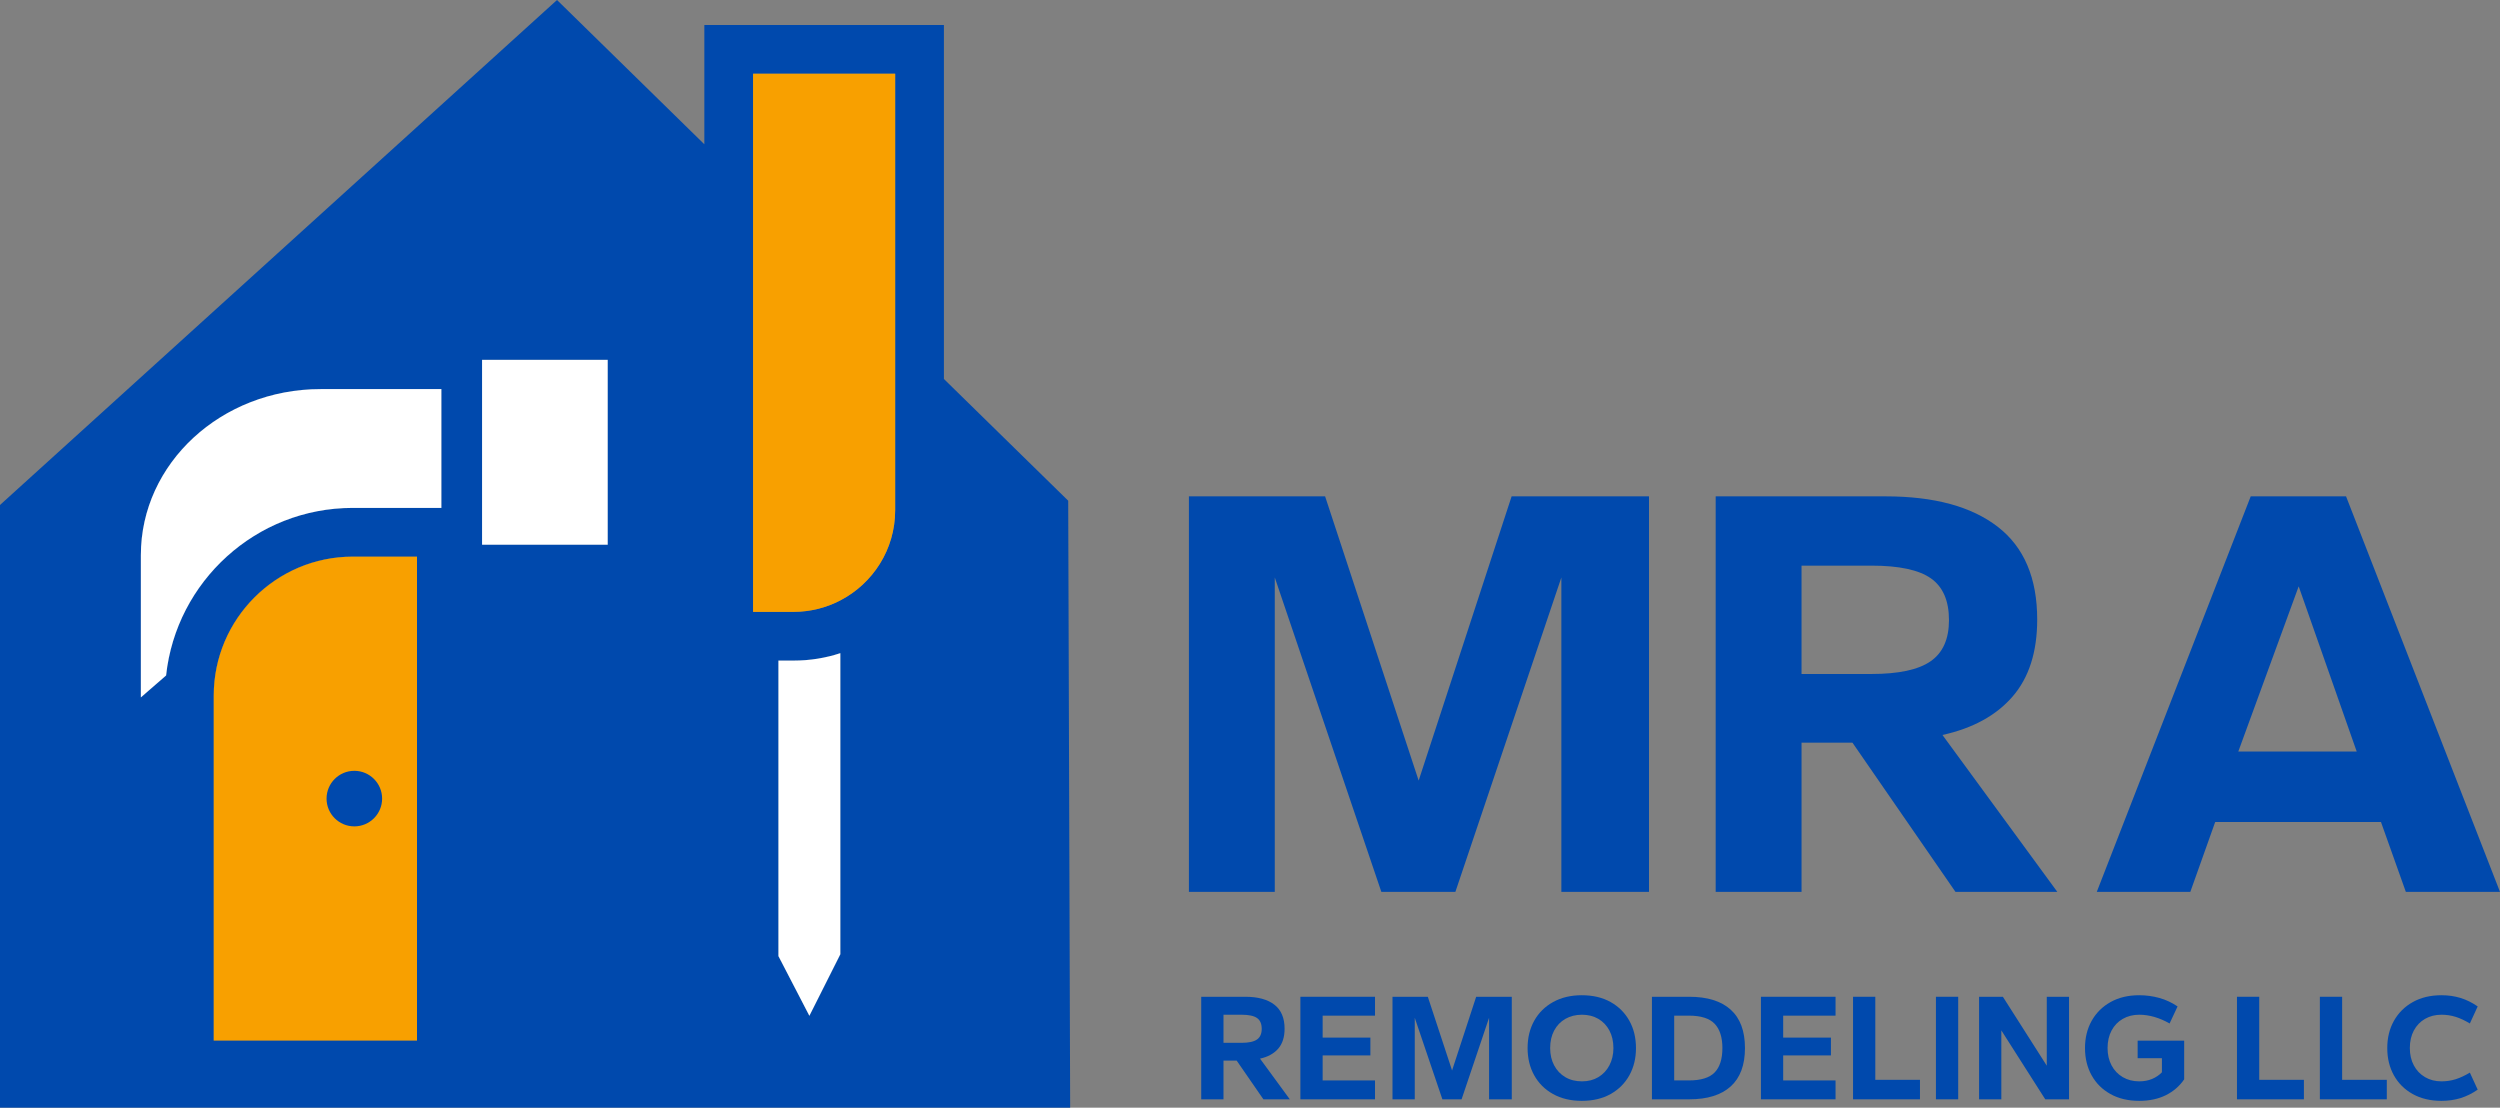
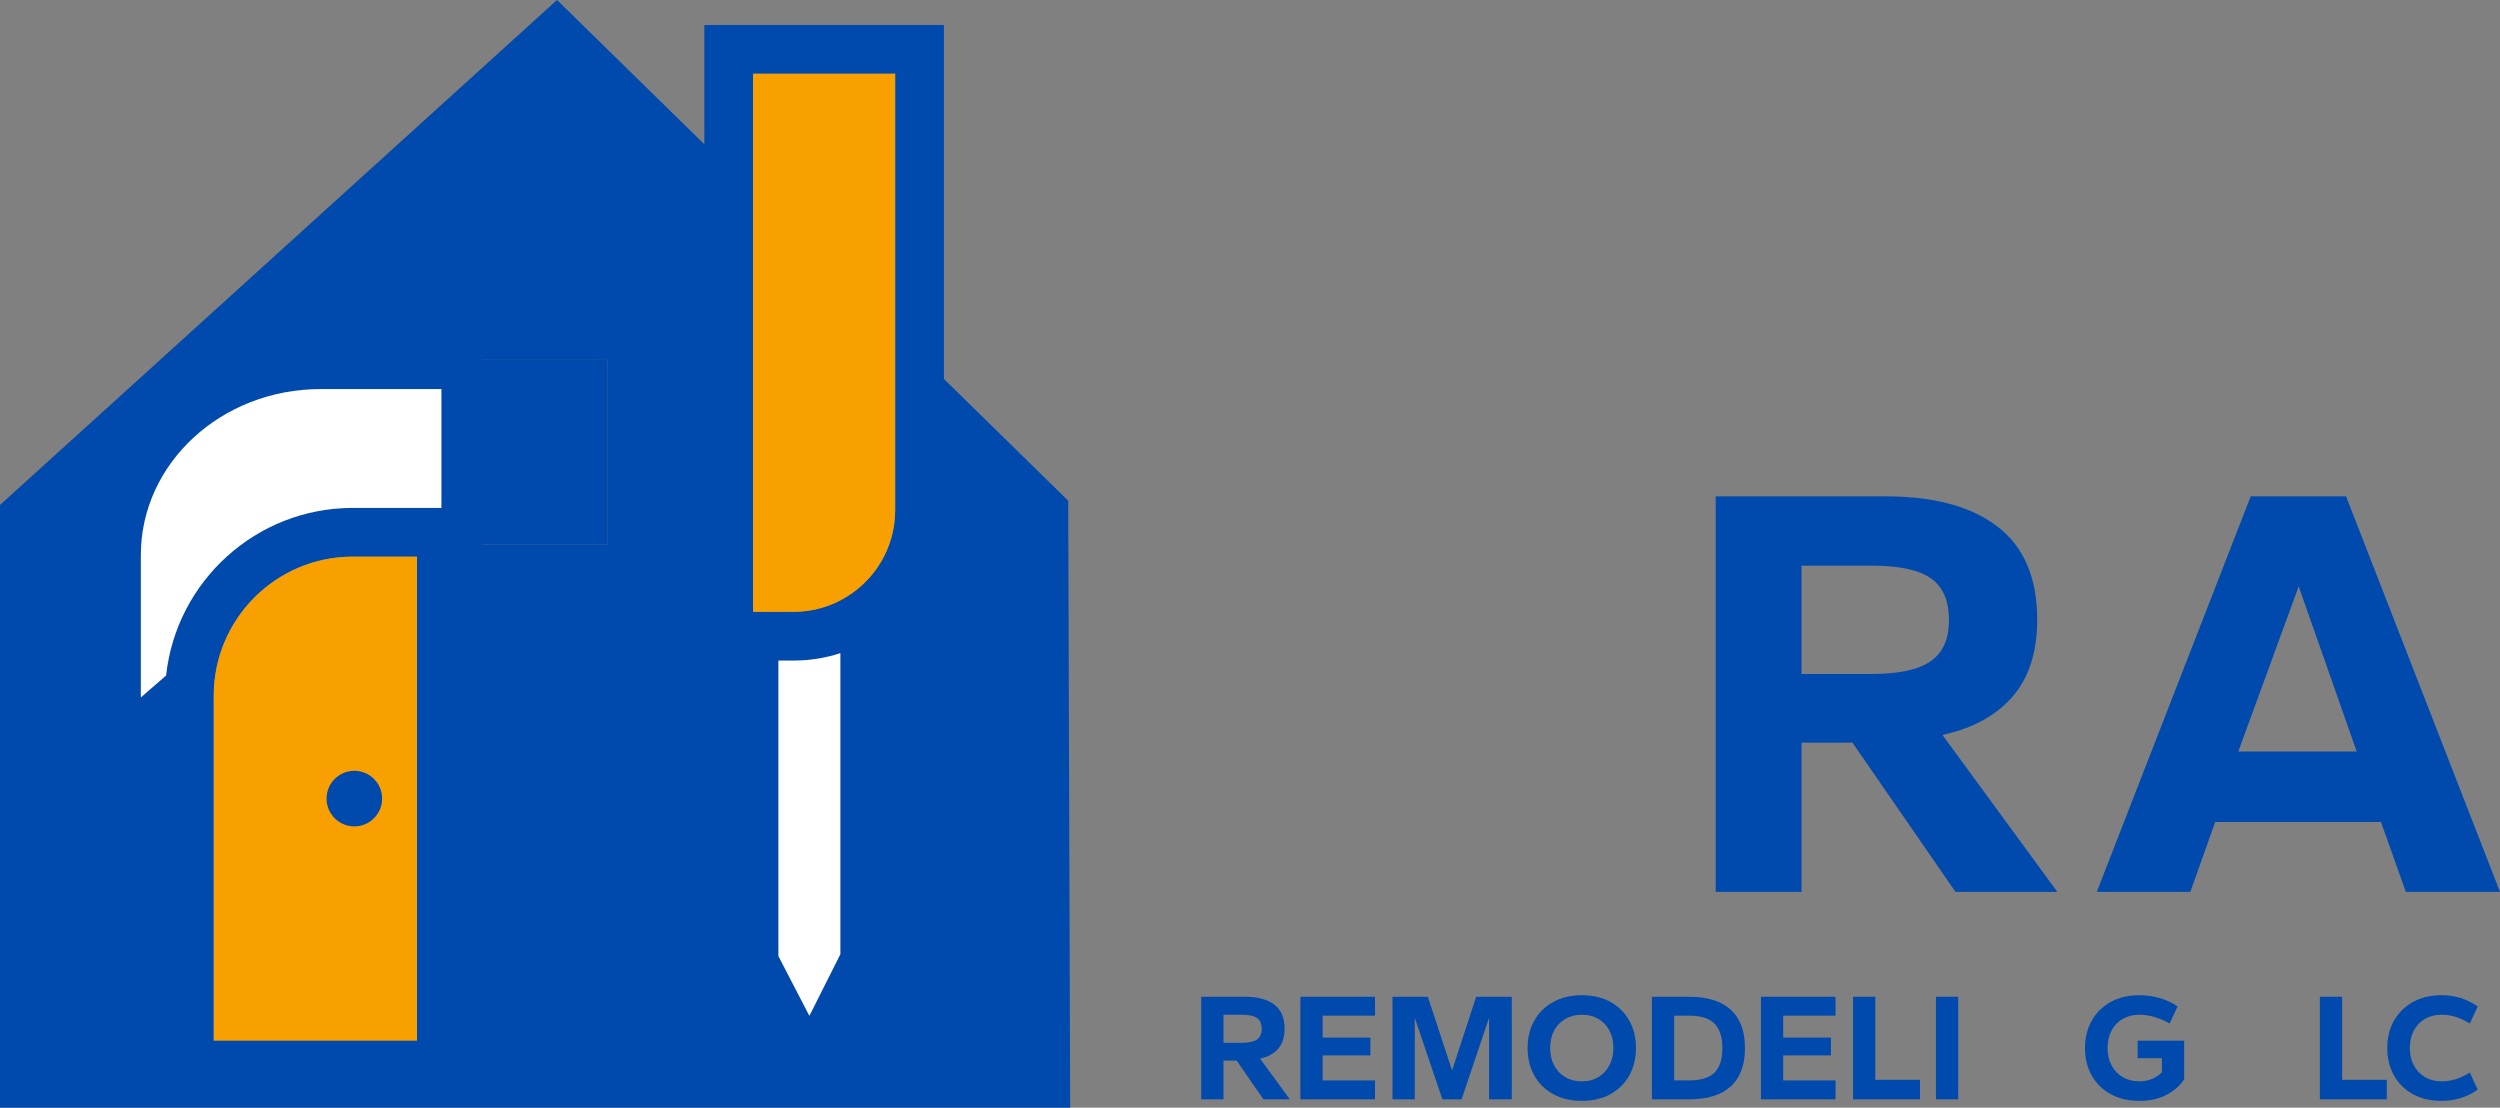
<svg xmlns="http://www.w3.org/2000/svg" id="Layer_2" data-name="Layer 2" width="1128.476" height="500" viewBox="0 0 1128.476 500">
  <rect x="0" y="0" width="1128.476" height="500" fill="#808080" stroke="none" />
  <g id="Layer_1-2" data-name="Layer 1">
    <g>
      <g>
        <path d="M482.178,226.018l-56.105-54.95V11.276h-108.141v53.85L251.431,0,0,227.943v272.057h483.058l-.88-273.982ZM63.586,250.55c0-41.364,36.304-74.917,81.133-74.917h54.511v53.63h-40.044c-43.62,0-79.648,33.168-84.214,75.633l-11.387,9.901v-64.246ZM96.48,469.692v-155.721c0-34.598,28.163-62.706,62.706-62.706h29.043v218.427h-91.749ZM274.312,245.875h-56.711v-83.443h56.711v83.443ZM379.318,430.748l-13.972,27.778-13.972-26.953v-133.388h6.821c7.371,0,14.466-1.155,21.123-3.355v135.918ZM404.071,230.308c0,17.712-10.066,33.058-24.752,40.704-6.326,3.301-13.532,5.171-21.123,5.171h-18.262V33.279h64.137v197.03Z" fill="#0049ad" />
-         <path d="M159.186,251.265h29.043v218.427h-91.749v-155.721c0-34.598,28.163-62.706,62.706-62.706Z" fill="#0049ad" />
        <path d="M199.23,175.633v53.63h-40.044c-43.62,0-79.648,33.168-84.214,75.633l-11.387,9.901v-64.246c0-41.364,36.304-74.917,81.133-74.917h54.511Z" fill="#0049ad" />
        <rect x="217.601" y="162.431" width="56.711" height="83.443" fill="#0049ad" />
        <path d="M379.318,294.83v135.918l-13.972,27.778-13.972-26.953v-133.388h6.821c7.371,0,14.466-1.155,21.123-3.355Z" fill="#0049ad" />
-         <rect x="217.601" y="162.431" width="56.711" height="83.443" fill="#fff" />
        <path d="M379.318,294.83v135.918l-13.972,27.778-13.972-26.953v-133.388h6.821c7.371,0,14.466-1.155,21.123-3.355Z" fill="#fff" />
        <path d="M404.071,33.279v197.03c0,17.712-10.066,33.058-24.752,40.704-6.326,3.301-13.532,5.171-21.123,5.171h-18.262V33.279h64.137Z" fill="#f8a000" />
        <path d="M199.23,175.633v53.63h-40.044c-43.62,0-79.648,33.168-84.214,75.633l-11.387,9.901v-64.246c0-41.364,36.304-74.917,81.133-74.917h54.511Z" fill="#fff" />
        <path d="M188.229,251.265v218.427h-91.749v-155.721c0-34.598,28.163-62.706,62.706-62.706h29.043Z" fill="#f8a000" />
        <circle cx="159.944" cy="360.481" r="12.54" fill="#0049ad" />
      </g>
-       <path d="M536.664,402.592v-178.542h61.474l42.229,128.294,41.963-128.294h62.011v178.542h-39.558v-141.925l-47.843,141.925h-33.41l-48.109-141.925v141.925h-38.756Z" fill="#0049ad" />
      <path d="M774.442,402.592v-178.542h76.71c21.916,0,38.797,4.59,50.649,13.764,11.847,9.179,17.773,23.119,17.773,41.83,0,14.612-3.7,26.193-11.091,34.747-7.398,8.553-17.955,14.344-31.675,17.372l51.853,70.83h-45.973l-46.507-67.354h-22.984v67.354h-38.756ZM813.198,304.232h31.537c12.297,0,21.203-1.912,26.73-5.747,5.52-3.828,8.285-10.023,8.285-18.576,0-8.727-2.719-15.008-8.152-18.841-5.438-3.831-14.392-5.747-26.863-5.747h-31.537v48.912Z" fill="#0049ad" />
      <path d="M946.459,402.592l69.493-178.542h43.031l69.493,178.542h-42.497l-11.226-31.539h-74.839l-11.226,31.539h-42.229ZM1010.338,339.247h53.458l-26.193-74.571-27.264,74.571Z" fill="#0049ad" />
      <g>
        <path d="M542.222,496.22v-46.289h19.888c5.682,0,10.059,1.189,13.131,3.57,3.072,2.378,4.609,5.994,4.609,10.844,0,3.787-.959,6.791-2.876,9.007-1.917,2.219-4.655,3.719-8.212,4.505l13.445,18.363h-11.92l-12.057-17.462h-5.96v17.462h-10.047ZM552.269,470.72h8.179c3.188,0,5.496-.495,6.929-1.491,1.431-.993,2.149-2.598,2.149-4.814,0-2.265-.706-3.893-2.115-4.887s-3.732-1.489-6.963-1.489h-8.179v12.681Z" fill="#0049ad" />
        <path d="M586.986,496.22v-46.289h33.678v8.524h-23.632v9.909h21.551v8.038h-21.551v11.294h23.632v8.524h-33.678Z" fill="#0049ad" />
        <path d="M628.563,496.22v-46.289h15.939l10.948,33.263,10.878-33.263h16.077v46.289h-10.255v-36.796l-12.406,36.796h-8.662l-12.473-36.796v36.796h-10.047Z" fill="#0049ad" />
        <path d="M714.002,496.913c-4.988,0-9.319-1.027-12.993-3.084-3.674-2.054-6.504-4.875-8.488-8.454-1.987-3.579-2.98-7.681-2.98-12.299,0-4.621.993-8.72,2.98-12.302,1.984-3.579,4.826-6.397,8.522-8.454,3.695-2.054,8.017-3.084,12.959-3.084,5.034,0,9.377,1.03,13.027,3.084,3.649,2.057,6.467,4.875,8.454,8.454,1.987,3.582,2.98,7.681,2.98,12.302,0,4.619-.993,8.72-2.98,12.299-1.987,3.579-4.805,6.4-8.454,8.454-3.649,2.057-7.992,3.084-13.027,3.084ZM714.14,488.111c2.772,0,5.22-.633,7.347-1.904,2.124-1.271,3.787-3.05,4.988-5.336,1.201-2.286,1.803-4.884,1.803-7.794,0-3.004-.602-5.636-1.803-7.901-1.201-2.262-2.864-4.019-4.988-5.266-2.127-1.247-4.599-1.871-7.415-1.871-2.818,0-5.315.624-7.485,1.871-2.173,1.247-3.857,3.004-5.058,5.266-1.201,2.265-1.801,4.896-1.801,7.901,0,2.956.599,5.566,1.801,7.828,1.201,2.265,2.876,4.031,5.025,5.302s4.677,1.904,7.586,1.904Z" fill="#0049ad" />
        <path d="M745.67,496.22v-46.289h16.838c8.179,0,14.414,1.941,18.711,5.822,4.295,3.879,6.443,9.655,6.443,17.324s-2.149,13.442-6.443,17.324c-4.297,3.879-10.532,5.82-18.711,5.82h-16.838ZM755.716,487.695h6.654c5.404,0,9.273-1.199,11.608-3.603,2.332-2.4,3.497-6.073,3.497-11.016,0-4.851-1.165-8.5-3.497-10.951-2.335-2.448-6.204-3.671-11.608-3.671h-6.654v29.241Z" fill="#0049ad" />
        <path d="M794.869,496.22v-46.289h33.678v8.524h-23.632v9.909h21.551v8.038h-21.551v11.294h23.632v8.524h-33.678Z" fill="#0049ad" />
        <path d="M836.445,496.22v-46.289h10.047v37.49h20.166v8.8h-30.213Z" fill="#0049ad" />
        <path d="M873.865,496.22v-46.289h10.047v46.289h-10.047Z" fill="#0049ad" />
-         <path d="M893.337,496.22v-46.289h10.74l19.818,31.114v-31.114h10.049v46.289h-10.74l-19.82-31.114v31.114h-10.047Z" fill="#0049ad" />
        <path d="M965.61,496.913c-4.988,0-9.319-1.027-12.993-3.084-3.674-2.054-6.504-4.875-8.488-8.454-1.987-3.579-2.98-7.681-2.98-12.299,0-4.621,1.005-8.72,3.014-12.302,2.011-3.579,4.851-6.397,8.524-8.454,3.671-2.054,7.98-3.084,12.923-3.084,3.094,0,6.11.406,9.044,1.213,2.932.81,5.692,2.091,8.28,3.845l-3.603,7.693c-2.265-1.293-4.551-2.274-6.859-2.946-2.31-.667-4.599-1.003-6.861-1.003-2.772,0-5.244.624-7.415,1.871-2.173,1.247-3.857,3.004-5.058,5.266-1.201,2.265-1.801,4.896-1.801,7.901,0,2.956.599,5.566,1.801,7.828,1.201,2.265,2.886,4.031,5.058,5.302,2.17,1.271,4.643,1.904,7.415,1.904,2.124,0,4.053-.355,5.786-1.073,1.733-.715,3.222-1.721,4.471-3.014v-6.376h-10.951v-7.901h20.997v17.464c-2.078,3.048-4.829,5.428-8.246,7.137-3.42,1.709-7.439,2.564-12.057,2.564Z" fill="#0049ad" />
-         <path d="M1009.748,496.22v-46.289h10.047v37.49h20.166v8.8h-30.213Z" fill="#0049ad" />
        <path d="M1047.167,496.22v-46.289h10.047v37.49h20.166v8.8h-30.213Z" fill="#0049ad" />
        <path d="M1102.051,496.913c-4.988,0-9.319-1.027-12.993-3.084-3.674-2.054-6.504-4.875-8.488-8.454-1.987-3.579-2.98-7.681-2.98-12.299,0-4.621,1.005-8.72,3.014-12.302,2.011-3.579,4.851-6.397,8.524-8.454,3.671-2.054,7.98-3.084,12.923-3.084,3.05,0,5.902.406,8.558,1.213,2.656.81,5.254,2.091,7.797,3.845l-3.536,7.693c-2.216-1.339-4.343-2.332-6.373-2.98-2.035-.645-4.184-.969-6.446-.969-2.772,0-5.244.624-7.415,1.871-2.173,1.247-3.857,3.004-5.058,5.266-1.201,2.265-1.801,4.896-1.801,7.901,0,2.956.599,5.566,1.801,7.828,1.201,2.265,2.886,4.031,5.058,5.302,2.17,1.271,4.643,1.904,7.415,1.904,2.262,0,4.411-.321,6.446-.969,2.03-.645,4.157-1.639,6.373-2.98l3.536,7.693c-2.542,1.755-5.141,3.038-7.797,3.845s-5.508,1.213-8.558,1.213Z" fill="#0049ad" />
      </g>
    </g>
  </g>
</svg>